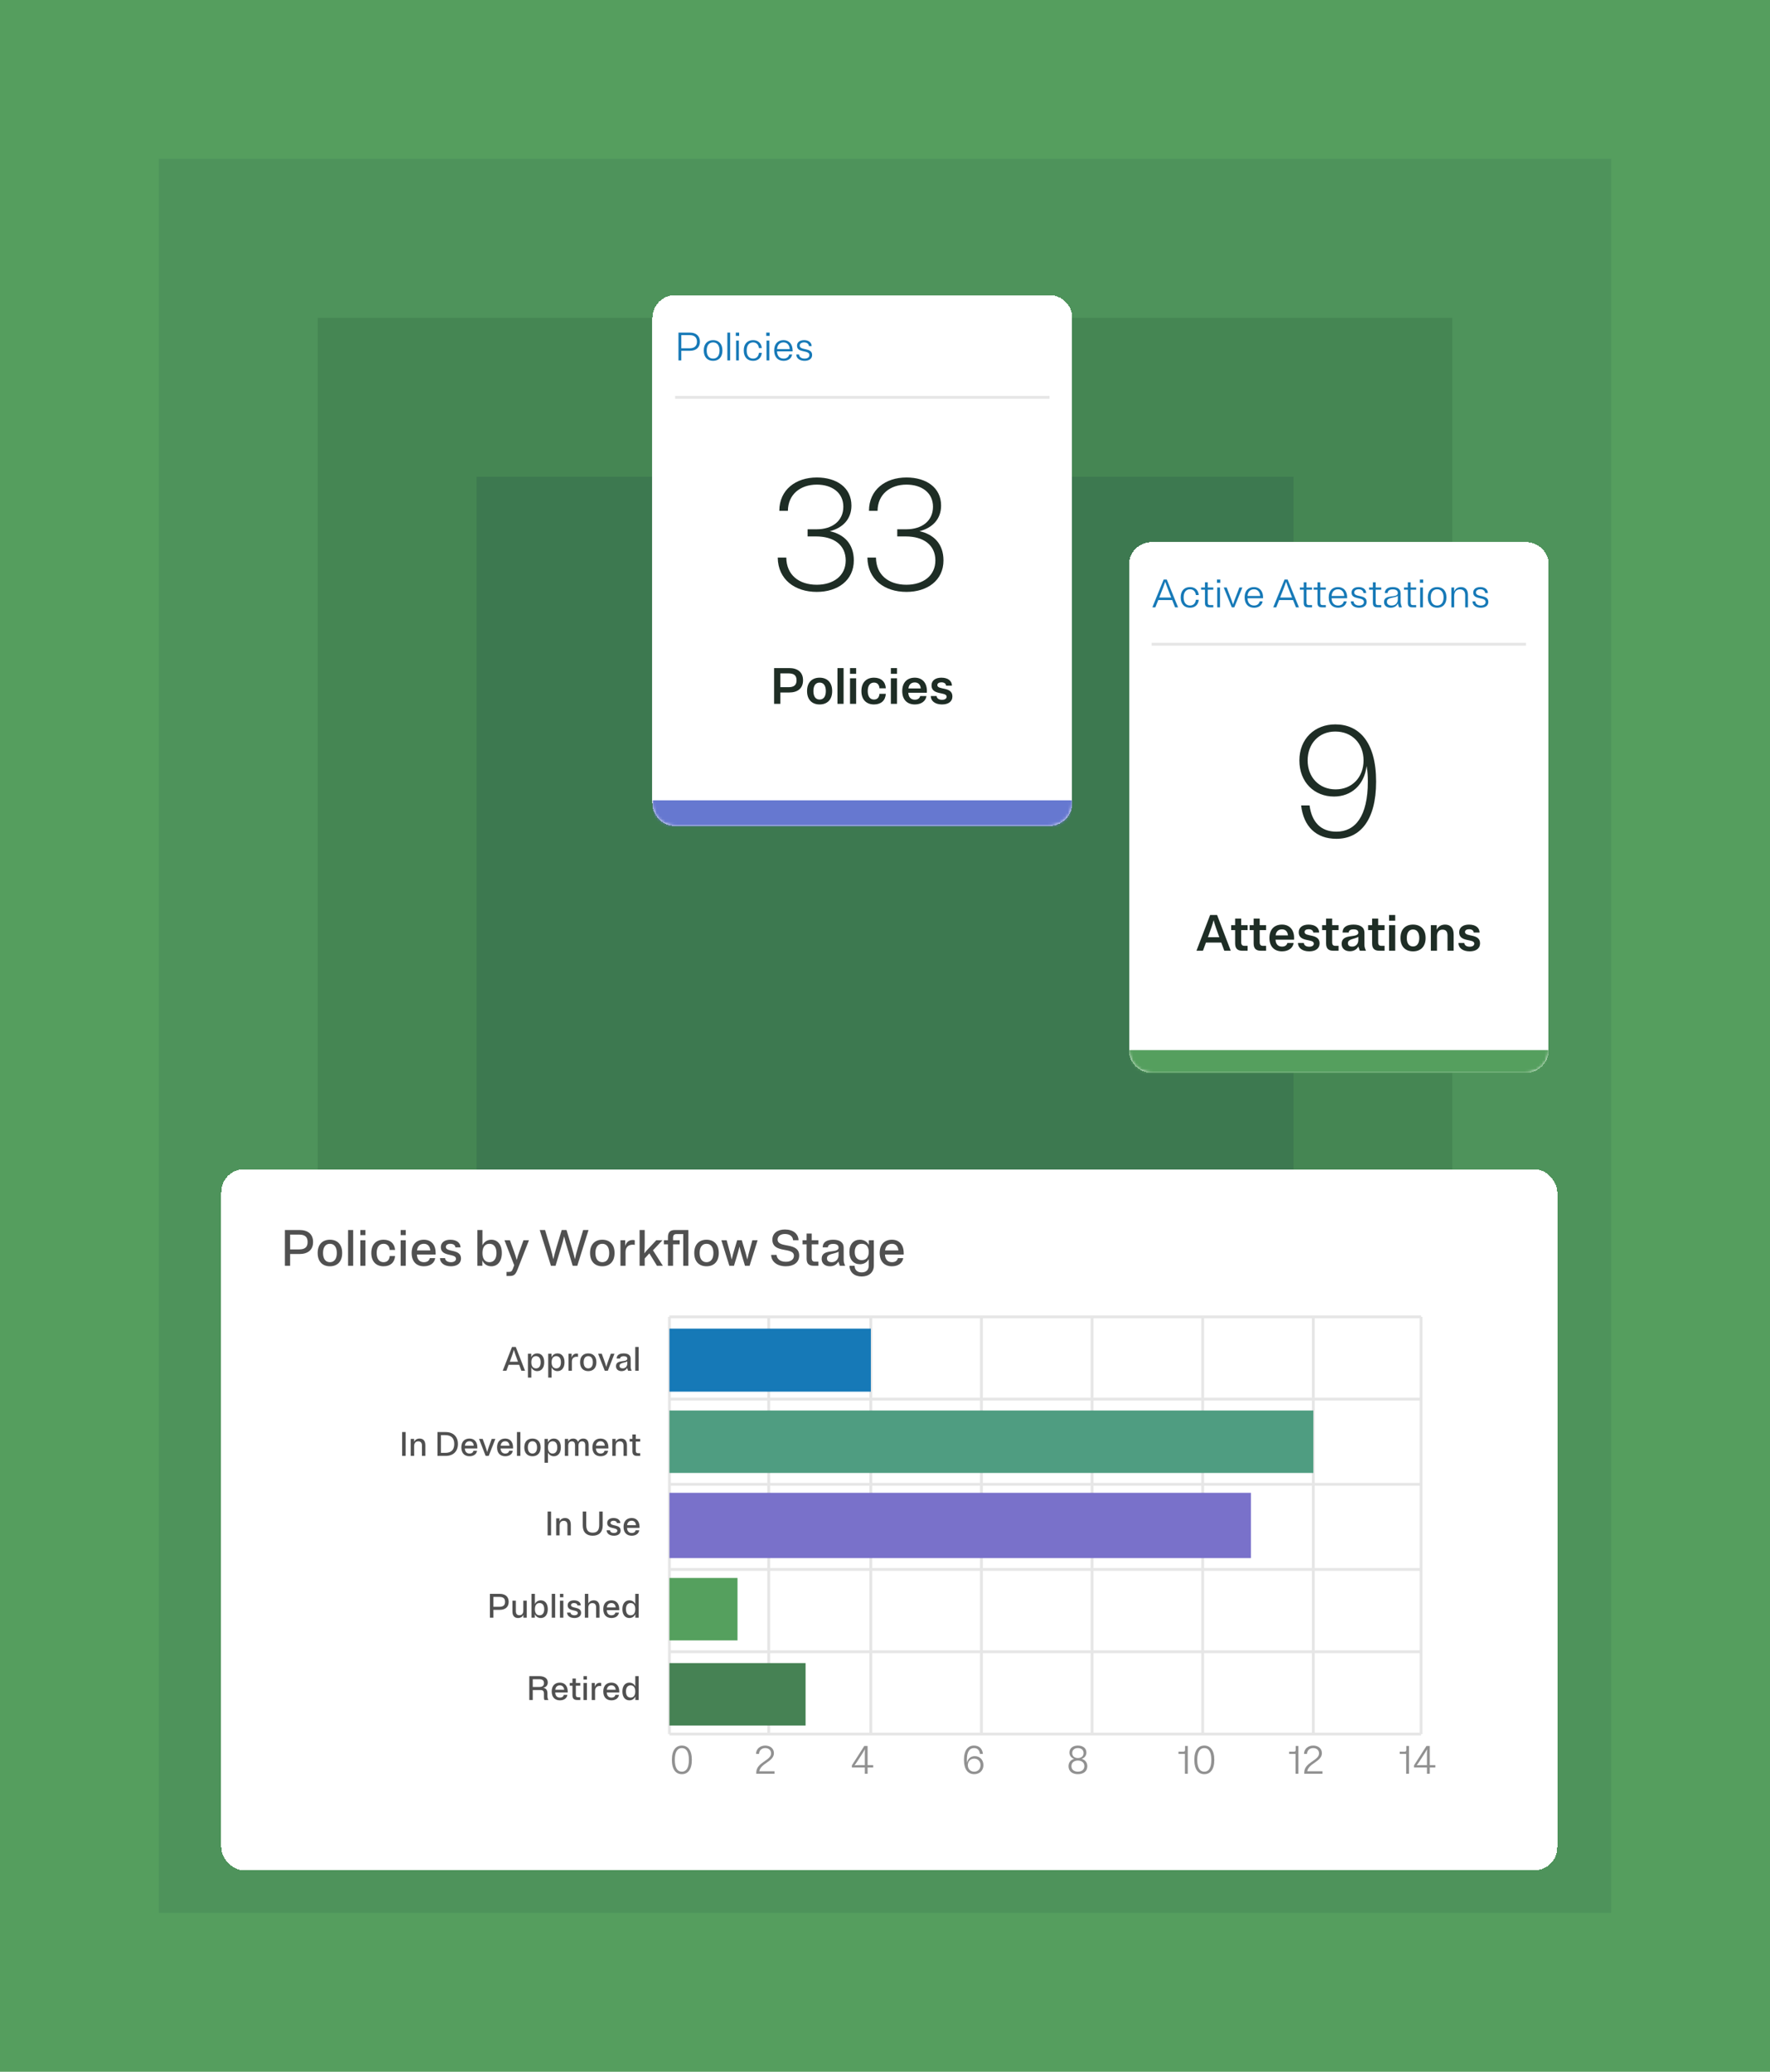
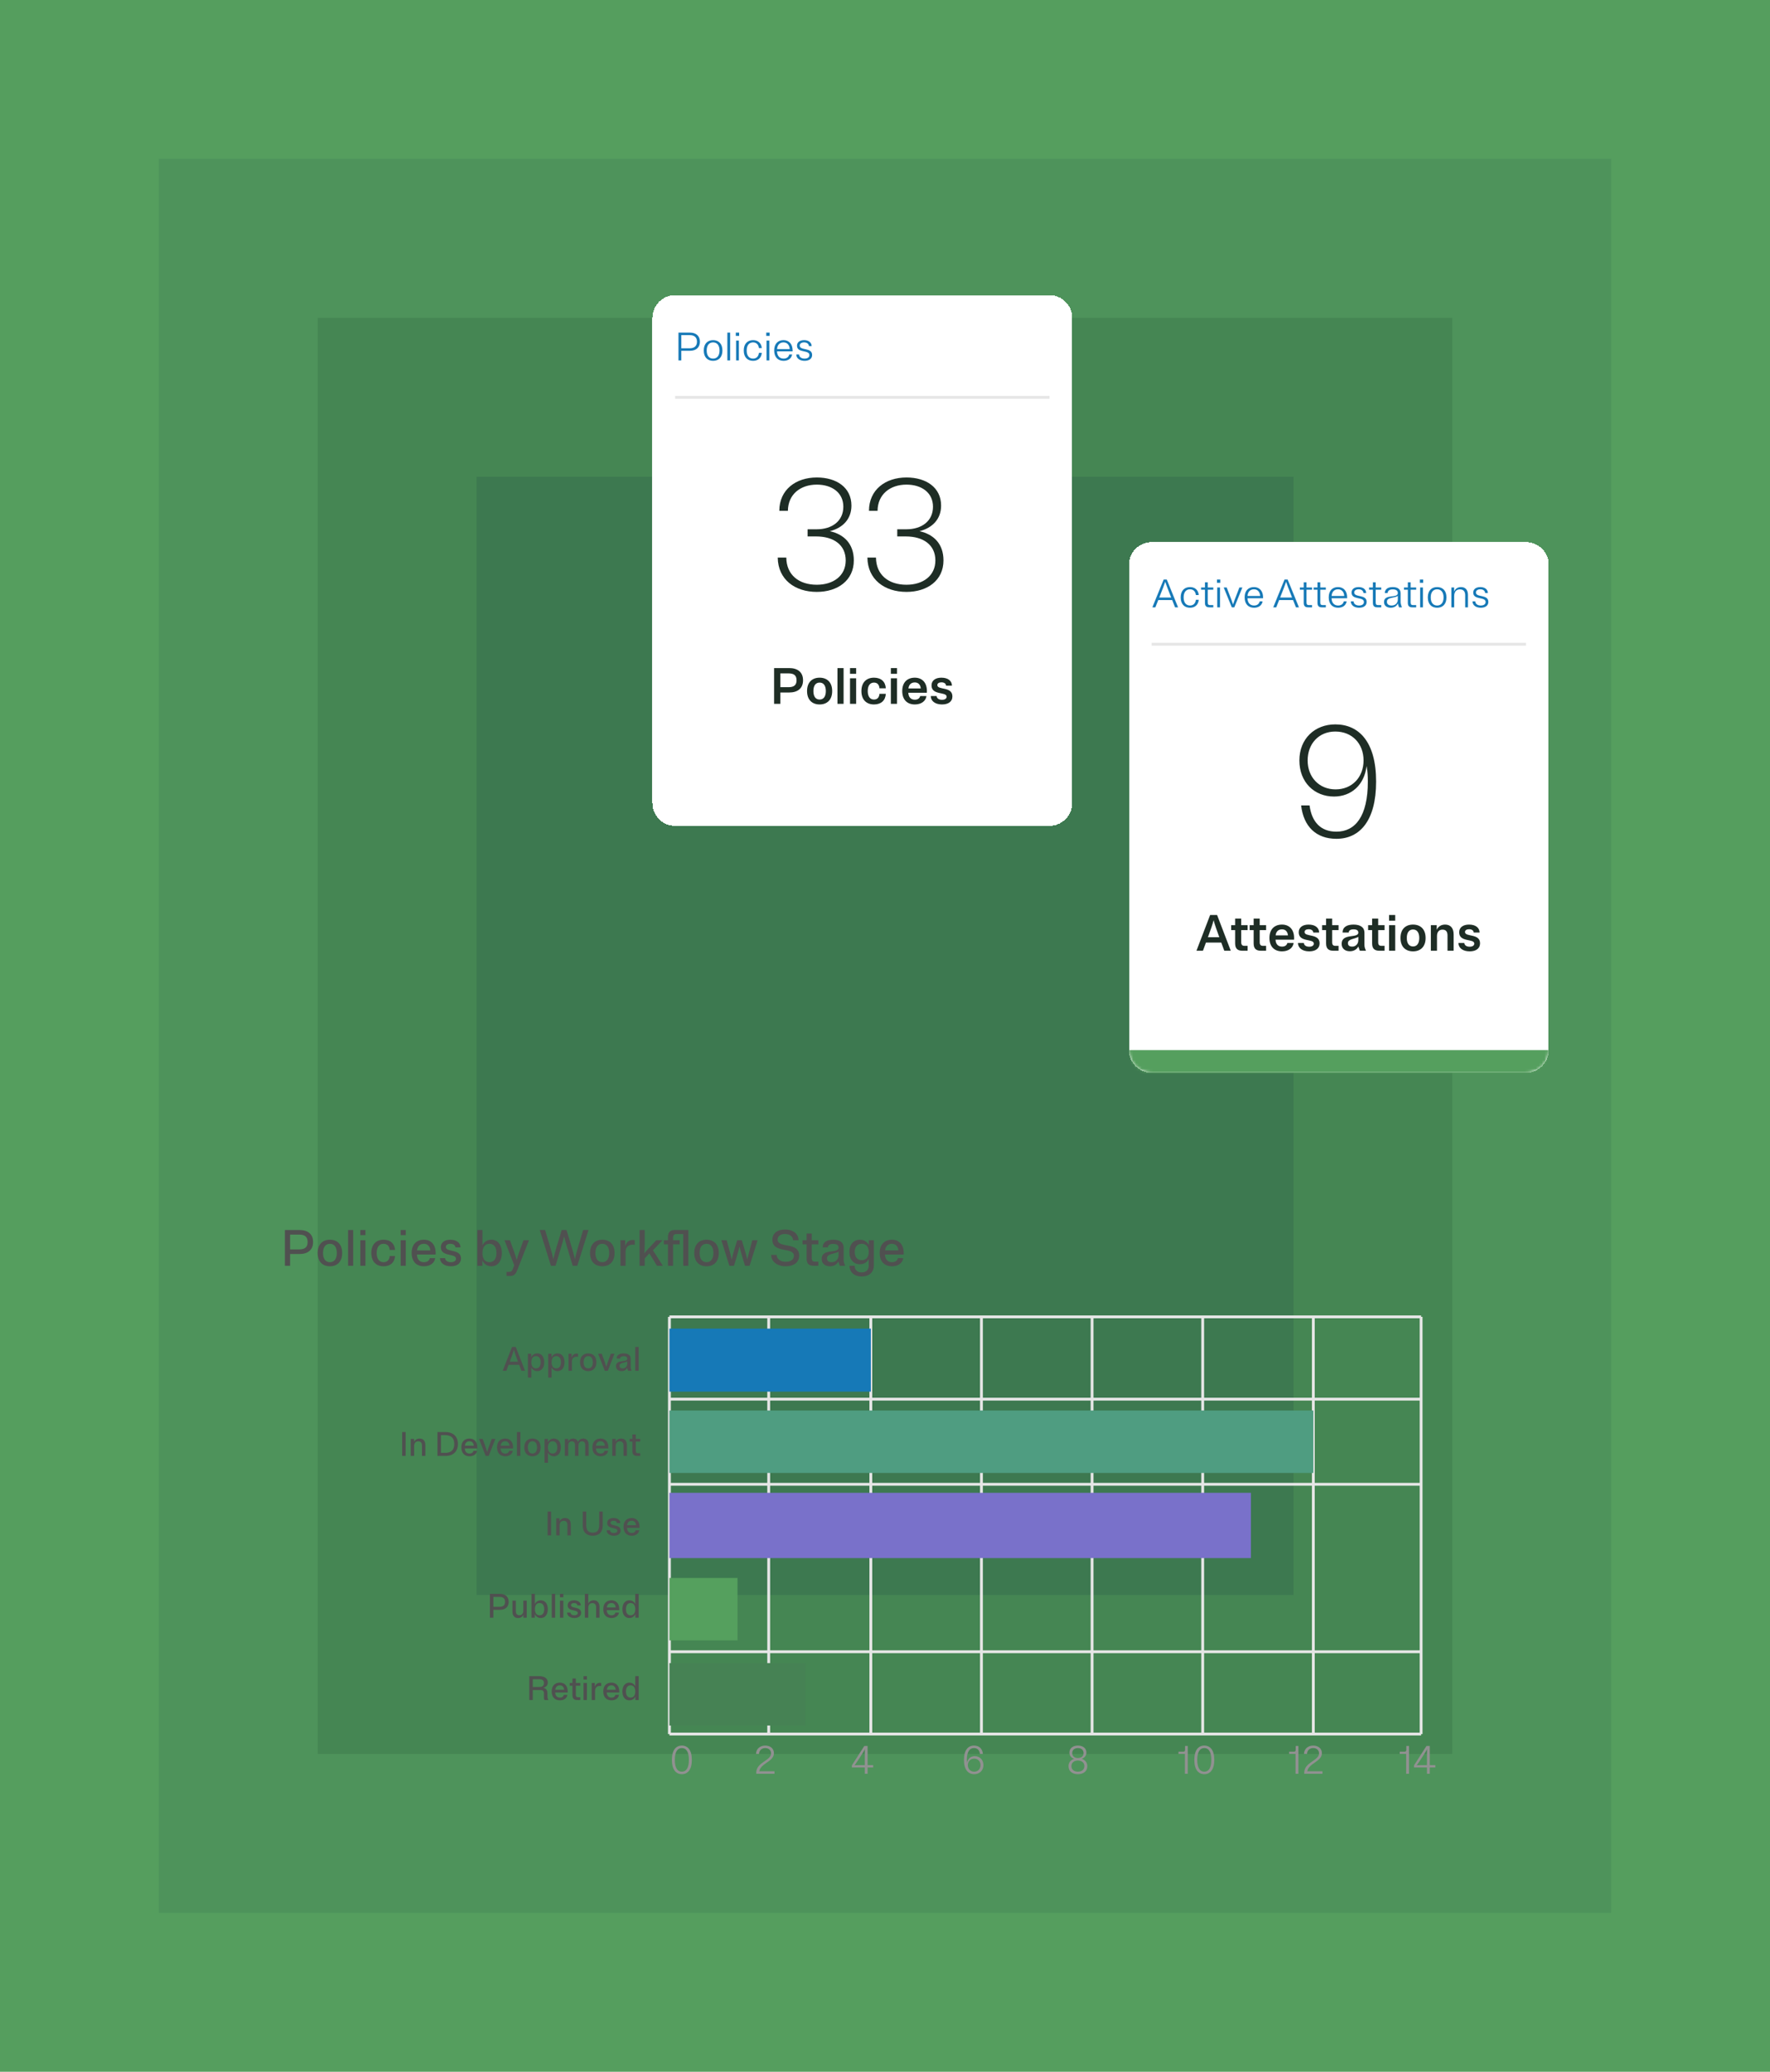
<svg xmlns="http://www.w3.org/2000/svg" width="624" height="730" viewBox="0 0 624 730" fill="none">
  <g clip-path="url(#clip0_900_123710)">
    <rect width="624" height="730" fill="#559E5E" />
    <rect width="512" height="618" transform="translate(56 56)" fill="#4E935B" />
    <rect width="400" height="506" transform="translate(112 112)" fill="#458653" />
    <rect width="288" height="394" transform="translate(168 168)" fill="#3D7950" />
    <g filter="url(#filter0_d_900_123710)">
      <mask id="path-1-inside-1_900_123710" fill="white">
        <path d="M230 96C230 91.582 233.582 88 238 88H370C374.418 88 378 91.582 378 96V267C378 271.418 374.418 275 370 275H238C233.582 275 230 271.418 230 267V96Z" />
      </mask>
      <path d="M230 96C230 91.582 233.582 88 238 88H370C374.418 88 378 91.582 378 96V267C378 271.418 374.418 275 370 275H238C233.582 275 230 271.418 230 267V96Z" fill="white" shape-rendering="crispEdges" />
      <path d="M239.19 111H240.184V107.598H243.264C245.308 107.598 246.75 106.492 246.75 104.392C246.75 102.306 245.308 101.2 243.264 101.2H239.19V111ZM243.166 102.082C244.706 102.082 245.714 102.81 245.714 104.392C245.714 105.988 244.706 106.716 243.166 106.716H240.184V102.082H243.166ZM251.396 111.14C253.314 111.14 254.686 109.922 254.686 107.5C254.686 105.078 253.314 103.86 251.396 103.86C249.478 103.86 248.106 105.078 248.106 107.5C248.106 109.922 249.478 111.14 251.396 111.14ZM251.396 110.356C250.066 110.356 249.142 109.404 249.142 107.5C249.142 105.596 250.066 104.644 251.396 104.644C252.74 104.644 253.664 105.596 253.664 107.5C253.664 109.404 252.74 110.356 251.396 110.356ZM257.407 101.2H256.427V111H257.407V101.2ZM260.581 101.2H259.405V102.362H260.581V101.2ZM260.483 104H259.503V111H260.483V104ZM263.237 107.5C263.237 105.596 264.161 104.644 265.491 104.644C266.639 104.644 267.423 105.386 267.549 106.66H268.571C268.403 104.896 267.241 103.86 265.491 103.86C263.573 103.86 262.201 105.078 262.201 107.5C262.201 109.922 263.573 111.14 265.491 111.14C267.241 111.14 268.403 110.104 268.571 108.34H267.549C267.423 109.614 266.639 110.356 265.491 110.356C264.161 110.356 263.237 109.404 263.237 107.5ZM271.314 101.2H270.138V102.362H271.314V101.2ZM271.216 104H270.236V111H271.216V104ZM279.262 108.9H278.24C278.044 109.782 277.372 110.356 276.252 110.356C274.936 110.356 273.984 109.502 273.942 107.794H279.43V107.5C279.43 105.12 278.058 103.86 276.224 103.86C274.306 103.86 272.934 105.064 272.934 107.486C272.934 109.922 274.334 111.14 276.252 111.14C277.862 111.14 279.024 110.314 279.262 108.9ZM276.224 104.644C277.442 104.644 278.31 105.47 278.408 106.996H273.956C274.068 105.428 274.964 104.644 276.224 104.644ZM280.978 105.806C280.978 108.522 285.346 107.164 285.346 109.124C285.346 109.88 284.702 110.356 283.638 110.356C282.49 110.356 281.748 109.768 281.706 108.9H280.726C280.74 110.244 281.916 111.14 283.638 111.14C285.234 111.14 286.312 110.412 286.312 109.082C286.312 106.296 281.93 107.64 281.93 105.764C281.93 105.078 282.56 104.644 283.484 104.644C284.492 104.644 285.136 105.176 285.178 105.96H286.144C286.13 104.7 285.08 103.86 283.484 103.86C282 103.86 280.978 104.574 280.978 105.806Z" fill="#1679B7" />
      <path d="M238 124H370" stroke="#E6E6E6" />
      <path d="M301.007 181.472C301.007 175.704 297.647 172.288 292.551 171.168C297.031 170.048 300.167 166.968 300.167 162.152C300.167 155.768 294.903 152.24 287.959 152.24C280.567 152.24 274.743 156.552 274.743 164H277.767C277.823 158.12 282.247 154.76 287.959 154.76C293.335 154.76 297.311 157.616 297.311 162.544C297.311 167.64 293.279 170.496 287.959 170.496H284.711V173.016H287.735C293.895 173.016 298.151 175.984 298.151 181.472C298.151 186.904 293.783 190.04 287.959 190.04C281.631 190.04 277.263 186.568 277.207 180.464H274.183C274.295 188.248 280.287 192.56 287.959 192.56C295.295 192.56 301.007 188.528 301.007 181.472ZM332.616 181.472C332.616 175.704 329.256 172.288 324.16 171.168C328.64 170.048 331.776 166.968 331.776 162.152C331.776 155.768 326.512 152.24 319.568 152.24C312.176 152.24 306.352 156.552 306.352 164H309.376C309.432 158.12 313.856 154.76 319.568 154.76C324.944 154.76 328.92 157.616 328.92 162.544C328.92 167.64 324.888 170.496 319.568 170.496H316.32V173.016H319.344C325.504 173.016 329.76 175.984 329.76 181.472C329.76 186.904 325.392 190.04 319.568 190.04C313.24 190.04 308.872 186.568 308.816 180.464H305.792C305.904 188.248 311.896 192.56 319.568 192.56C326.904 192.56 332.616 188.528 332.616 181.472Z" fill="#1E2D25" />
      <path d="M272.9 232H275.114V228.004H278.246C281.126 228.004 283.106 226.618 283.106 223.702C283.106 220.786 281.126 219.4 278.246 219.4H272.9V232ZM277.994 221.272C279.776 221.272 280.82 221.884 280.82 223.702C280.82 225.502 279.776 226.132 277.994 226.132H275.114V221.272H277.994ZM288.951 232.216C291.543 232.216 293.379 230.632 293.379 227.5C293.379 224.368 291.543 222.784 288.951 222.784C286.359 222.784 284.523 224.368 284.523 227.5C284.523 230.632 286.359 232.216 288.951 232.216ZM288.951 230.488C287.619 230.488 286.755 229.498 286.755 227.5C286.755 225.502 287.619 224.512 288.951 224.512C290.283 224.512 291.147 225.502 291.147 227.5C291.147 229.498 290.283 230.488 288.951 230.488ZM297.398 219.4H295.238V232H297.398V219.4ZM301.827 219.4H299.667V221.416H301.827V219.4ZM301.827 223H299.667V232H301.827V223ZM305.915 227.5C305.915 225.502 306.797 224.512 308.111 224.512C309.281 224.512 309.965 225.268 310.055 226.528H312.287C312.143 224.17 310.613 222.784 308.111 222.784C305.537 222.784 303.683 224.368 303.683 227.5C303.683 230.632 305.537 232.216 308.111 232.216C310.613 232.216 312.143 230.83 312.287 228.472H310.055C309.965 229.732 309.281 230.488 308.111 230.488C306.797 230.488 305.915 229.498 305.915 227.5ZM316.224 219.4H314.064V221.416H316.224V219.4ZM316.224 223H314.064V232H316.224V223ZM326.611 229.264H324.397C324.217 230.002 323.641 230.542 322.507 230.542C321.193 230.542 320.293 229.732 320.221 228.094H326.755C326.773 227.896 326.773 227.716 326.773 227.5C326.773 224.368 324.955 222.784 322.507 222.784C319.933 222.784 318.079 224.35 318.079 227.5C318.079 230.65 319.933 232.216 322.507 232.216C324.739 232.216 326.359 231.082 326.611 229.264ZM322.507 224.458C323.659 224.458 324.469 225.16 324.613 226.582H320.257C320.419 225.16 321.283 224.458 322.507 224.458ZM328.402 225.502C328.402 229.138 333.73 227.608 333.73 229.498C333.73 230.164 333.082 230.578 332.11 230.578C330.958 230.578 330.274 230.056 330.202 229.264H328.132C328.168 231.046 329.698 232.216 332.11 232.216C334.27 232.216 335.764 231.244 335.764 229.39C335.764 225.772 330.454 227.266 330.454 225.394C330.454 224.8 331.03 224.422 331.876 224.422C332.884 224.422 333.478 224.872 333.532 225.592H335.602C335.584 223.936 334.252 222.784 331.876 222.784C329.788 222.784 328.402 223.774 328.402 225.502Z" fill="#1E2D25" />
-       <path d="M230 88H378H230ZM378 267C378 276.389 370.389 284 361 284H247C237.611 284 230 276.389 230 267V266C230 266 233.582 266 238 266H370C374.418 266 378 266 378 266V267ZM230 275V88V275ZM378 88V275V88Z" fill="#6678D0" mask="url(#path-1-inside-1_900_123710)" />
    </g>
    <g filter="url(#filter1_d_900_123710)">
      <mask id="path-7-inside-2_900_123710" fill="white">
        <path d="M398 183C398 178.582 401.582 175 406 175H538C542.418 175 546 178.582 546 183V354C546 358.418 542.418 362 538 362H406C401.582 362 398 358.418 398 354V183Z" />
      </mask>
      <path d="M398 183C398 178.582 401.582 175 406 175H538C542.418 175 546 178.582 546 183V354C546 358.418 542.418 362 538 362H406C401.582 362 398 358.418 398 354V183Z" fill="white" shape-rendering="crispEdges" />
      <path d="M414.26 198H415.324L411.334 188.2H410.242L406.252 198H407.316L408.338 195.424H413.238L414.26 198ZM409.108 193.464C409.808 191.728 410.34 190.342 410.788 188.998C411.25 190.342 411.782 191.728 412.468 193.464L412.888 194.542H408.688L409.108 193.464ZM417.278 194.5C417.278 192.596 418.202 191.644 419.532 191.644C420.68 191.644 421.464 192.386 421.59 193.66H422.612C422.444 191.896 421.282 190.86 419.532 190.86C417.614 190.86 416.242 192.078 416.242 194.5C416.242 196.922 417.614 198.14 419.532 198.14C421.282 198.14 422.444 197.104 422.612 195.34H421.59C421.464 196.614 420.68 197.356 419.532 197.356C418.202 197.356 417.278 196.404 417.278 194.5ZM425.775 196.264V191.784H427.735V191H425.775V189.18H424.795V191H423.437V191.784H424.795V196.418C424.795 197.594 425.341 198 426.363 198H427.735V197.216H426.629C426.055 197.216 425.775 196.992 425.775 196.264ZM430.208 188.2H429.032V189.362H430.208V188.2ZM430.11 191H429.13V198H430.11V191ZM434.264 198H435.146L437.988 191H436.938L436 193.45C435.482 194.766 435.076 195.816 434.698 196.978C434.32 195.816 433.914 194.766 433.396 193.45L432.458 191H431.408L434.264 198ZM445.115 195.9H444.093C443.897 196.782 443.225 197.356 442.105 197.356C440.789 197.356 439.837 196.502 439.795 194.794H445.283V194.5C445.283 192.12 443.911 190.86 442.077 190.86C440.159 190.86 438.787 192.064 438.787 194.486C438.787 196.922 440.187 198.14 442.105 198.14C443.715 198.14 444.877 197.314 445.115 195.9ZM442.077 191.644C443.295 191.644 444.163 192.47 444.261 193.996H439.809C439.921 192.428 440.817 191.644 442.077 191.644ZM456.875 198H457.939L453.949 188.2H452.857L448.867 198H449.931L450.953 195.424H455.853L456.875 198ZM451.723 193.464C452.423 191.728 452.955 190.342 453.403 188.998C453.865 190.342 454.397 191.728 455.083 193.464L455.503 194.542H451.303L451.723 193.464ZM460.597 196.264V191.784H462.557V191H460.597V189.18H459.617V191H458.259V191.784H459.617V196.418C459.617 197.594 460.163 198 461.185 198H462.557V197.216H461.451C460.877 197.216 460.597 196.992 460.597 196.264ZM465.45 196.264V191.784H467.41V191H465.45V189.18H464.47V191H463.112V191.784H464.47V196.418C464.47 197.594 465.016 198 466.038 198H467.41V197.216H466.304C465.73 197.216 465.45 196.992 465.45 196.264ZM474.756 195.9H473.734C473.538 196.782 472.866 197.356 471.746 197.356C470.43 197.356 469.478 196.502 469.436 194.794H474.924V194.5C474.924 192.12 473.552 190.86 471.718 190.86C469.8 190.86 468.428 192.064 468.428 194.486C468.428 196.922 469.828 198.14 471.746 198.14C473.356 198.14 474.518 197.314 474.756 195.9ZM471.718 191.644C472.936 191.644 473.804 192.47 473.902 193.996H469.45C469.562 192.428 470.458 191.644 471.718 191.644ZM476.472 192.806C476.472 195.522 480.84 194.164 480.84 196.124C480.84 196.88 480.196 197.356 479.132 197.356C477.984 197.356 477.242 196.768 477.2 195.9H476.22C476.234 197.244 477.41 198.14 479.132 198.14C480.728 198.14 481.806 197.412 481.806 196.082C481.806 193.296 477.424 194.64 477.424 192.764C477.424 192.078 478.054 191.644 478.978 191.644C479.986 191.644 480.63 192.176 480.672 192.96H481.638C481.624 191.7 480.574 190.86 478.978 190.86C477.494 190.86 476.472 191.574 476.472 192.806ZM484.987 196.264V191.784H486.947V191H484.987V189.18H484.007V191H482.649V191.784H484.007V196.418C484.007 197.594 484.553 198 485.575 198H486.947V197.216H485.841C485.267 197.216 484.987 196.992 484.987 196.264ZM494.237 198C493.789 196.74 493.775 196.656 493.775 195.802V193.002C493.775 191.588 492.711 190.86 491.003 190.86C489.295 190.86 488.245 191.56 488.203 192.96H489.197C489.253 192.092 489.925 191.672 491.003 191.672C492.109 191.672 492.795 192.092 492.795 192.974C492.795 194.976 487.923 193.128 487.923 196.138C487.923 197.468 488.987 198.14 490.275 198.14C491.465 198.14 492.375 197.594 492.781 196.642L493.215 198H494.237ZM488.945 196.04C488.945 194.318 491.717 194.836 492.795 193.94V195.2C492.795 196.586 491.801 197.356 490.639 197.356C489.645 197.356 488.945 196.95 488.945 196.04ZM497.306 196.264V191.784H499.266V191H497.306V189.18H496.326V191H494.968V191.784H496.326V196.418C496.326 197.594 496.872 198 497.894 198H499.266V197.216H498.16C497.586 197.216 497.306 196.992 497.306 196.264ZM501.739 188.2H500.563V189.362H501.739V188.2ZM501.641 191H500.661V198H501.641V191ZM506.65 198.14C508.568 198.14 509.94 196.922 509.94 194.5C509.94 192.078 508.568 190.86 506.65 190.86C504.732 190.86 503.36 192.078 503.36 194.5C503.36 196.922 504.732 198.14 506.65 198.14ZM506.65 197.356C505.32 197.356 504.396 196.404 504.396 194.5C504.396 192.596 505.32 191.644 506.65 191.644C507.994 191.644 508.918 192.596 508.918 194.5C508.918 196.404 507.994 197.356 506.65 197.356ZM512.647 191H511.681V198H512.661V194.052C512.661 192.484 513.445 191.672 514.691 191.672C515.853 191.672 516.539 192.344 516.539 193.744V198H517.519V193.632C517.519 191.756 516.525 190.86 515.083 190.86C513.935 190.86 513.067 191.406 512.647 192.442V191ZM519.374 192.806C519.374 195.522 523.742 194.164 523.742 196.124C523.742 196.88 523.098 197.356 522.034 197.356C520.886 197.356 520.144 196.768 520.102 195.9H519.122C519.136 197.244 520.312 198.14 522.034 198.14C523.63 198.14 524.708 197.412 524.708 196.082C524.708 193.296 520.326 194.64 520.326 192.764C520.326 192.078 520.956 191.644 521.88 191.644C522.888 191.644 523.532 192.176 523.574 192.96H524.54C524.526 191.7 523.476 190.86 521.88 190.86C520.396 190.86 519.374 191.574 519.374 192.806Z" fill="#1679B7" />
      <path d="M406 211H538" stroke="#E6E6E6" />
      <path d="M458.088 251.952C458.088 259.624 463.352 264.664 470.296 264.664C476.4 264.664 480.992 260.576 481.776 253.912C482.112 255.704 482.224 257.44 482.224 259.344C482.224 271.72 477.744 277.04 471.136 277.04C465.648 277.04 462.456 273.68 461.672 267.8H458.704C459.544 275.192 463.968 279.56 471.136 279.56C479.424 279.56 485.136 273.12 485.136 259.4C485.136 245.4 479.088 239.24 470.744 239.24C463.52 239.24 458.088 244.28 458.088 251.952ZM461 251.952C461 246.016 464.976 241.76 470.744 241.76C476.736 241.76 480.712 246.072 480.712 251.952C480.712 257.832 476.68 262.144 470.856 262.144C465.032 262.144 461 257.832 461 251.952Z" fill="#1E2D25" />
      <path d="M431.612 319H433.898L429.074 306.4H426.626L421.802 319H424.088L425.15 316.12H430.55L431.612 319ZM426.014 313.762C426.824 311.584 427.418 309.874 427.85 308.236C428.282 309.874 428.894 311.584 429.686 313.762L429.866 314.23H425.834L426.014 313.762ZM437.584 315.994V311.728H439.834V310H437.584V307.66H435.442V310H434.038V311.728H435.442V316.39C435.442 318.334 436.36 319 438.052 319H439.834V317.272H438.754C437.962 317.272 437.584 316.966 437.584 315.994ZM444.105 315.994V311.728H446.355V310H444.105V307.66H441.963V310H440.559V311.728H441.963V316.39C441.963 318.334 442.881 319 444.573 319H446.355V317.272H445.275C444.483 317.272 444.105 316.966 444.105 315.994ZM456.063 316.264H453.849C453.669 317.002 453.093 317.542 451.959 317.542C450.645 317.542 449.745 316.732 449.673 315.094H456.207C456.225 314.896 456.225 314.716 456.225 314.5C456.225 311.368 454.407 309.784 451.959 309.784C449.385 309.784 447.531 311.35 447.531 314.5C447.531 317.65 449.385 319.216 451.959 319.216C454.191 319.216 455.811 318.082 456.063 316.264ZM451.959 311.458C453.111 311.458 453.921 312.16 454.065 313.582H449.709C449.871 312.16 450.735 311.458 451.959 311.458ZM457.853 312.502C457.853 316.138 463.181 314.608 463.181 316.498C463.181 317.164 462.533 317.578 461.561 317.578C460.409 317.578 459.725 317.056 459.653 316.264H457.583C457.619 318.046 459.149 319.216 461.561 319.216C463.721 319.216 465.215 318.244 465.215 316.39C465.215 312.772 459.905 314.266 459.905 312.394C459.905 311.8 460.481 311.422 461.327 311.422C462.335 311.422 462.929 311.872 462.983 312.592H465.053C465.035 310.936 463.703 309.784 461.327 309.784C459.239 309.784 457.853 310.774 457.853 312.502ZM469.646 315.994V311.728H471.896V310H469.646V307.66H467.504V310H466.1V311.728H467.504V316.39C467.504 318.334 468.422 319 470.114 319H471.896V317.272H470.816C470.024 317.272 469.646 316.966 469.646 315.994ZM481.568 319C481.046 317.794 481.028 317.632 481.028 316.48V312.646C481.028 310.756 479.57 309.784 477.176 309.784C474.764 309.784 473.306 310.72 473.306 312.592H475.484C475.502 311.836 476.15 311.458 477.176 311.458C478.256 311.458 478.868 311.818 478.868 312.61C478.868 314.734 472.982 312.7 472.982 316.552C472.982 318.28 474.242 319.18 475.88 319.18C477.23 319.18 478.31 318.568 478.868 317.506L479.39 319H481.568ZM475.196 316.3C475.196 314.806 477.572 314.914 478.868 314.104V315.238C478.868 316.732 477.824 317.542 476.726 317.542C475.754 317.542 475.196 317.164 475.196 316.3ZM485.871 315.994V311.728H488.121V310H485.871V307.66H483.729V310H482.325V311.728H483.729V316.39C483.729 318.334 484.647 319 486.339 319H488.121V317.272H487.041C486.249 317.272 485.871 316.966 485.871 315.994ZM491.87 306.4H489.71V308.416H491.87V306.4ZM491.87 310H489.71V319H491.87V310ZM498.154 319.216C500.746 319.216 502.582 317.632 502.582 314.5C502.582 311.368 500.746 309.784 498.154 309.784C495.562 309.784 493.726 311.368 493.726 314.5C493.726 317.632 495.562 319.216 498.154 319.216ZM498.154 317.488C496.822 317.488 495.958 316.498 495.958 314.5C495.958 312.502 496.822 311.512 498.154 311.512C499.486 311.512 500.35 312.502 500.35 314.5C500.35 316.498 499.486 317.488 498.154 317.488ZM506.511 310H504.441V319H506.601V313.834C506.601 312.322 507.357 311.566 508.545 311.566C509.661 311.566 510.309 312.178 510.309 313.564V319H512.469V313.258C512.469 310.882 511.245 309.784 509.463 309.784C508.113 309.784 507.051 310.414 506.511 311.62V310ZM514.42 312.502C514.42 316.138 519.748 314.608 519.748 316.498C519.748 317.164 519.1 317.578 518.128 317.578C516.976 317.578 516.292 317.056 516.22 316.264H514.15C514.186 318.046 515.716 319.216 518.128 319.216C520.288 319.216 521.782 318.244 521.782 316.39C521.782 312.772 516.472 314.266 516.472 312.394C516.472 311.8 517.048 311.422 517.894 311.422C518.902 311.422 519.496 311.872 519.55 312.592H521.62C521.602 310.936 520.27 309.784 517.894 309.784C515.806 309.784 514.42 310.774 514.42 312.502Z" fill="#1E2D25" />
      <path d="M398 175H546H398ZM546 354C546 362.837 538.837 370 530 370H414C405.163 370 398 362.837 398 354C398 354 401.582 354 406 354H538C542.418 354 546 354 546 354ZM398 362V175V362ZM546 175V362V175Z" fill="#559F5E" mask="url(#path-7-inside-2_900_123710)" />
    </g>
    <g filter="url(#filter2_d_900_123710)">
-       <rect x="78" y="396" width="471" height="247" rx="8" fill="white" shape-rendering="crispEdges" />
      <path d="M236 448H501" stroke="#E6E6E6" />
      <path d="M271 595L271 448" stroke="#E6E6E6" />
      <path d="M307 595L307 448" stroke="#E6E6E6" />
      <path d="M346 595L346 448" stroke="#E6E6E6" />
      <path d="M385 595L385 448" stroke="#E6E6E6" />
      <path d="M424 595L424 448" stroke="#E6E6E6" />
      <path d="M463 595L463 448" stroke="#E6E6E6" />
      <path d="M501 595L501 448" stroke="#E6E6E6" />
      <path d="M236 595L236 448" stroke="#E6E6E6" />
      <path d="M236 477H501" stroke="#E6E6E6" />
      <path d="M236 566H501" stroke="#E6E6E6" />
      <path d="M236 595H501" stroke="#E6E6E6" />
      <path d="M236 507H501" stroke="#E6E6E6" />
-       <path d="M236 537H501" stroke="#E6E6E6" />
      <path d="M305.866 599.2H304.704L300.322 606.032V606.788H304.886V609H305.866V606.788H307.84V605.948H305.866V599.2ZM304.886 605.948H303.794C302.94 605.948 302.1 605.962 301.274 606.018C301.778 605.332 302.268 604.59 302.772 603.82L303.682 602.406C304.186 601.608 304.606 600.95 304.928 600.362C304.886 601.132 304.886 601.916 304.886 602.714V605.948Z" fill="#919191" />
      <path d="M346.7 605.962C346.7 604.044 345.384 602.784 343.648 602.784C342.276 602.784 341.226 603.638 340.918 605.08C340.876 604.772 340.862 604.436 340.862 604.1C340.862 601.146 341.87 599.942 343.368 599.942C344.586 599.942 345.328 600.684 345.468 602H346.518C346.336 600.152 345.202 599.06 343.368 599.06C341.296 599.06 339.84 600.656 339.84 604.1C339.84 607.586 341.338 609.14 343.452 609.14C345.286 609.14 346.7 607.88 346.7 605.962ZM345.678 605.962C345.678 607.292 344.768 608.258 343.452 608.258C342.108 608.258 341.198 607.278 341.198 605.962C341.198 604.646 342.108 603.666 343.438 603.666C344.768 603.666 345.678 604.646 345.678 605.962Z" fill="#919191" />
      <path d="M380.004 609.14C381.922 609.14 383.322 608.146 383.322 606.34C383.322 604.996 382.538 604.1 381.348 603.736C382.356 603.386 383 602.602 383 601.51C383 599.97 381.726 599.06 380.004 599.06C378.282 599.06 377.022 599.97 377.022 601.51C377.022 602.616 377.666 603.386 378.66 603.75C377.47 604.114 376.7 604.996 376.7 606.34C376.7 608.146 378.1 609.14 380.004 609.14ZM380.004 603.456C378.884 603.456 378.002 602.854 378.002 601.706C378.002 600.544 378.884 599.942 380.004 599.942C381.138 599.942 382.006 600.544 382.006 601.706C382.006 602.854 381.138 603.456 380.004 603.456ZM380.004 608.258C378.73 608.258 377.722 607.586 377.722 606.298C377.722 605.01 378.73 604.338 380.004 604.338C381.278 604.338 382.286 605.01 382.286 606.298C382.286 607.586 381.278 608.258 380.004 608.258Z" fill="#919191" />
      <path d="M417.786 600.516C417.786 601.076 417.562 601.216 417.17 601.216H415.462V602H417.73V609H418.738V599.2H417.786V600.516ZM424.564 599.06C422.478 599.06 421.05 600.67 421.05 604.1C421.05 607.53 422.478 609.14 424.564 609.14C426.65 609.14 428.092 607.53 428.092 604.1C428.092 600.67 426.65 599.06 424.564 599.06ZM424.564 608.258C423.08 608.258 422.086 607.04 422.086 604.1C422.086 601.16 423.08 599.942 424.564 599.942C426.062 599.942 427.042 601.16 427.042 604.1C427.042 607.04 426.062 608.258 424.564 608.258Z" fill="#919191" />
      <path d="M456.786 600.516C456.786 601.076 456.562 601.216 456.17 601.216H454.462V602H456.73V609H457.738V599.2H456.786V600.516ZM459.798 609H466.224V608.118H460.862C461.366 605.262 466.028 604.73 466.028 601.734C466.028 600.096 464.712 599.06 462.948 599.06C461.184 599.06 459.742 600.194 459.714 602H460.778C460.806 600.768 461.716 599.942 462.948 599.942C464.194 599.942 465.02 600.712 465.02 601.818C465.02 604.38 459.798 604.912 459.798 608.608V609Z" fill="#919191" />
      <path d="M495.786 600.516C495.786 601.076 495.562 601.216 495.17 601.216H493.462V602H495.73V609H496.738V599.2H495.786V600.516ZM504.048 599.2H502.886L498.504 606.032V606.788H503.068V609H504.048V606.788H506.022V605.948H504.048V599.2ZM503.068 605.948H501.976C501.122 605.948 500.282 605.962 499.456 606.018C499.96 605.332 500.45 604.59 500.954 603.82L501.864 602.406C502.368 601.608 502.788 600.95 503.11 600.362C503.068 601.132 503.068 601.916 503.068 602.714V605.948Z" fill="#919191" />
      <path d="M266.616 609H273.042V608.118H267.68C268.184 605.262 272.846 604.73 272.846 601.734C272.846 600.096 271.53 599.06 269.766 599.06C268.002 599.06 266.56 600.194 266.532 602H267.596C267.624 600.768 268.534 599.942 269.766 599.942C271.012 599.942 271.838 600.712 271.838 601.818C271.838 604.38 266.616 604.912 266.616 608.608V609Z" fill="#919191" />
      <path d="M240.382 599.06C238.296 599.06 236.868 600.67 236.868 604.1C236.868 607.53 238.296 609.14 240.382 609.14C242.468 609.14 243.91 607.53 243.91 604.1C243.91 600.67 242.468 599.06 240.382 599.06ZM240.382 608.258C238.898 608.258 237.904 607.04 237.904 604.1C237.904 601.16 238.898 599.942 240.382 599.942C241.88 599.942 242.86 601.16 242.86 604.1C242.86 607.04 241.88 608.258 240.382 608.258Z" fill="#919191" />
      <path d="M100.44 430H102.276V425.86H105.588C108.432 425.86 110.376 424.492 110.376 421.63C110.376 418.768 108.432 417.4 105.588 417.4H100.44V430ZM105.408 419.02C107.334 419.02 108.45 419.686 108.45 421.63C108.45 423.574 107.334 424.24 105.408 424.24H102.276V419.02H105.408ZM116.312 430.18C118.832 430.18 120.632 428.614 120.632 425.5C120.632 422.386 118.832 420.82 116.312 420.82C113.792 420.82 111.992 422.386 111.992 425.5C111.992 428.614 113.792 430.18 116.312 430.18ZM116.312 428.74C114.854 428.74 113.882 427.66 113.882 425.5C113.882 423.34 114.854 422.26 116.312 422.26C117.77 422.26 118.742 423.34 118.742 425.5C118.742 427.66 117.77 428.74 116.312 428.74ZM124.507 417.4H122.707V430H124.507V417.4ZM128.831 417.4H127.031V419.2H128.831V417.4ZM128.831 421H127.031V430H128.831V421ZM132.796 425.5C132.796 423.34 133.768 422.26 135.226 422.26C136.504 422.26 137.278 423.052 137.386 424.42H139.276C139.096 422.152 137.62 420.82 135.226 420.82C132.706 420.82 130.906 422.386 130.906 425.5C130.906 428.614 132.706 430.18 135.226 430.18C137.62 430.18 139.096 428.848 139.276 426.58H137.386C137.278 427.948 136.504 428.74 135.226 428.74C133.768 428.74 132.796 427.66 132.796 425.5ZM143.052 417.4H141.252V419.2H143.052V417.4ZM143.052 421H141.252V430H143.052V421ZM153.424 427.3H151.534C151.354 428.11 150.724 428.74 149.446 428.74C148.024 428.74 147.052 427.84 146.98 426.04H153.586V425.5C153.586 422.386 151.822 420.82 149.446 420.82C146.926 420.82 145.126 422.368 145.126 425.5C145.126 428.632 146.926 430.18 149.446 430.18C151.606 430.18 153.172 429.082 153.424 427.3ZM149.446 422.26C150.688 422.26 151.57 423.052 151.714 424.6H147.016C147.178 423.052 148.114 422.26 149.446 422.26ZM155.415 423.448C155.415 426.976 160.761 425.5 160.761 427.534C160.761 428.272 160.059 428.74 158.997 428.74C157.737 428.74 156.981 428.164 156.909 427.3H155.109C155.145 429.028 156.675 430.18 158.997 430.18C161.013 430.18 162.525 429.226 162.525 427.444C162.525 423.916 157.179 425.374 157.179 423.358C157.179 422.692 157.809 422.26 158.745 422.26C159.843 422.26 160.491 422.746 160.563 423.52H162.363C162.327 421.918 160.977 420.82 158.745 420.82C156.783 420.82 155.415 421.774 155.415 423.448ZM170.051 430V428.146C170.681 429.478 171.815 430.18 173.219 430.18C175.361 430.18 176.909 428.524 176.909 425.5C176.909 422.476 175.361 420.82 173.219 420.82C171.851 420.82 170.717 421.504 170.087 422.782V417.4H168.287V430H170.051ZM172.553 422.26C174.047 422.26 175.019 423.34 175.019 425.5C175.019 427.66 174.047 428.74 172.553 428.74C171.059 428.74 170.087 427.66 170.087 425.5C170.087 423.34 171.059 422.26 172.553 422.26ZM183.244 424.6C182.74 425.968 182.434 426.94 182.164 427.984C181.876 426.94 181.588 425.968 181.084 424.6L179.77 421H177.844L181.282 429.802L180.868 430.936C180.49 431.98 180.148 432.16 179.356 432.16H178.564V433.6H179.518C181.03 433.6 181.66 433.348 182.452 431.314L186.484 421H184.558L183.244 424.6ZM190.272 417.4L194.232 430H195.852L197.76 423.682C198.264 422.026 198.57 420.946 198.876 419.65C199.182 420.946 199.488 422.026 199.992 423.682L201.9 430H203.52L207.48 417.4H205.59L203.7 423.718C203.214 425.356 202.944 426.472 202.692 427.696C202.386 426.454 202.116 425.338 201.63 423.718L199.722 417.4H198.03L196.122 423.718C195.636 425.338 195.366 426.454 195.06 427.696C194.808 426.472 194.538 425.356 194.052 423.718L192.162 417.4H190.272ZM212.341 430.18C214.861 430.18 216.661 428.614 216.661 425.5C216.661 422.386 214.861 420.82 212.341 420.82C209.821 420.82 208.021 422.386 208.021 425.5C208.021 428.614 209.821 430.18 212.341 430.18ZM212.341 428.74C210.883 428.74 209.911 427.66 209.911 425.5C209.911 423.34 210.883 422.26 212.341 422.26C213.799 422.26 214.771 423.34 214.771 425.5C214.771 427.66 213.799 428.74 212.341 428.74ZM223.075 422.566C223.363 422.566 223.579 422.602 223.777 422.656V421C223.579 420.946 223.363 420.91 223.075 420.91C221.815 420.91 220.843 421.594 220.411 423.052V421H218.737V430H220.537V425.14C220.537 423.412 221.581 422.566 223.075 422.566ZM225.487 430H227.287V427.426L228.925 425.626L231.607 430H233.677L230.203 424.546L233.569 421H231.373L229.429 423.07C228.457 424.114 227.755 424.816 227.179 425.626C227.251 424.384 227.287 423.07 227.287 421.846V417.4H225.487V430ZM234.041 422.44H235.481V430H237.281V422.44H239.621V421H237.281V420.19C237.281 419.164 237.677 418.84 238.505 418.84H240.881V430H242.681V417.4H237.983C236.363 417.4 235.481 418.048 235.481 419.938V421H234.041V422.44ZM249.079 430.18C251.599 430.18 253.399 428.614 253.399 425.5C253.399 422.386 251.599 420.82 249.079 420.82C246.559 420.82 244.759 422.386 244.759 425.5C244.759 428.614 246.559 430.18 249.079 430.18ZM249.079 428.74C247.621 428.74 246.649 427.66 246.649 425.5C246.649 423.34 247.621 422.26 249.079 422.26C250.537 422.26 251.509 423.34 251.509 425.5C251.509 427.66 250.537 428.74 249.079 428.74ZM254.309 421L257.135 430H258.755L259.583 427.282C260.087 425.608 260.393 424.546 260.699 423.25C261.005 424.546 261.311 425.608 261.815 427.282L262.643 430H264.263L267.089 421H265.235L264.479 423.718C264.011 425.392 263.723 426.526 263.453 427.804C263.147 426.526 262.859 425.41 262.337 423.718L261.509 421H259.889L259.061 423.718C258.539 425.41 258.251 426.526 257.945 427.804C257.675 426.526 257.387 425.392 256.919 423.718L256.163 421H254.309ZM272.299 420.82C272.299 425.824 279.895 423.232 279.895 426.49C279.895 427.768 278.779 428.596 277.051 428.596C275.089 428.596 273.901 427.624 273.775 426.166H271.867C271.921 428.56 273.955 430.18 277.051 430.18C279.733 430.18 281.749 428.866 281.749 426.418C281.749 421.414 274.135 424.006 274.135 420.748C274.135 419.578 275.161 418.804 276.709 418.804C278.455 418.804 279.481 419.65 279.607 421H281.515C281.461 418.768 279.679 417.22 276.709 417.22C274.099 417.22 272.299 418.534 272.299 420.82ZM286.166 427.21V422.44H288.506V421H286.166V418.66H284.366V421H282.926V422.44H284.366V427.462C284.366 429.352 285.248 430 286.868 430H288.506V428.56H287.39C286.562 428.56 286.166 428.236 286.166 427.21ZM297.967 430C297.445 428.794 297.427 428.632 297.427 427.48V423.592C297.427 421.756 296.023 420.82 293.737 420.82C291.451 420.82 290.029 421.72 290.029 423.52H291.847C291.883 422.71 292.603 422.296 293.737 422.296C294.943 422.296 295.627 422.71 295.627 423.592C295.627 425.896 289.669 423.7 289.669 427.57C289.669 429.298 290.983 430.18 292.567 430.18C293.935 430.18 294.997 429.586 295.555 428.506L296.077 430H297.967ZM291.541 427.372C291.541 425.662 294.259 425.896 295.627 425.032V426.22C295.627 427.84 294.475 428.74 293.269 428.74C292.171 428.74 291.541 428.326 291.541 427.372ZM303.136 429.46C304.504 429.46 305.638 428.83 306.268 427.66V429.91C306.268 431.422 305.404 432.34 303.766 432.34C302.128 432.34 301.3 431.368 301.3 430H299.5C299.5 432.268 301.21 433.78 303.766 433.78C306.34 433.78 308.068 432.322 308.068 429.91V421H306.304V422.692C305.674 421.468 304.54 420.82 303.136 420.82C300.994 420.82 299.446 422.35 299.446 425.14C299.446 427.93 300.994 429.46 303.136 429.46ZM303.802 428.02C302.308 428.02 301.336 427.066 301.336 425.14C301.336 423.214 302.308 422.26 303.802 422.26C305.296 422.26 306.268 423.214 306.268 425.14C306.268 427.066 305.296 428.02 303.802 428.02ZM318.43 427.3H316.54C316.36 428.11 315.73 428.74 314.452 428.74C313.03 428.74 312.058 427.84 311.986 426.04H318.592V425.5C318.592 422.386 316.828 420.82 314.452 420.82C311.932 420.82 310.132 422.368 310.132 425.5C310.132 428.632 311.932 430.18 314.452 430.18C316.612 430.18 318.178 429.082 318.43 427.3ZM314.452 422.26C315.694 422.26 316.576 423.052 316.72 424.6H312.022C312.184 423.052 313.12 422.26 314.452 422.26Z" fill="#505050" />
      <path d="M183.807 467H185.103L181.827 458.6H180.507L177.231 467H178.527L179.307 464.9H183.027L183.807 467ZM179.979 463.112C180.519 461.66 180.891 460.616 181.167 459.632C181.443 460.616 181.815 461.66 182.355 463.112L182.619 463.82H179.715L179.979 463.112ZM189.405 467.12C190.833 467.12 191.865 466.016 191.865 464C191.865 461.984 190.833 460.88 189.405 460.88C188.469 460.88 187.713 461.348 187.293 462.236V461H186.117V469.4H187.317V465.812C187.737 466.664 188.493 467.12 189.405 467.12ZM188.961 466.16C187.965 466.16 187.317 465.44 187.317 464C187.317 462.56 187.965 461.84 188.961 461.84C189.957 461.84 190.605 462.56 190.605 464C190.605 465.44 189.957 466.16 188.961 466.16ZM196.554 467.12C197.982 467.12 199.014 466.016 199.014 464C199.014 461.984 197.982 460.88 196.554 460.88C195.618 460.88 194.862 461.348 194.442 462.236V461H193.266V469.4H194.466V465.812C194.886 466.664 195.642 467.12 196.554 467.12ZM196.11 466.16C195.114 466.16 194.466 465.44 194.466 464C194.466 462.56 195.114 461.84 196.11 461.84C197.106 461.84 197.754 462.56 197.754 464C197.754 465.44 197.106 466.16 196.11 466.16ZM203.306 462.044C203.498 462.044 203.642 462.068 203.774 462.104V461C203.642 460.964 203.498 460.94 203.306 460.94C202.466 460.94 201.818 461.396 201.53 462.368V461H200.414V467H201.614V463.76C201.614 462.608 202.31 462.044 203.306 462.044ZM207.377 467.12C209.057 467.12 210.257 466.076 210.257 464C210.257 461.924 209.057 460.88 207.377 460.88C205.697 460.88 204.497 461.924 204.497 464C204.497 466.076 205.697 467.12 207.377 467.12ZM207.377 466.16C206.405 466.16 205.757 465.44 205.757 464C205.757 462.56 206.405 461.84 207.377 461.84C208.349 461.84 208.997 462.56 208.997 464C208.997 465.44 208.349 466.16 207.377 466.16ZM213.204 467H214.284L216.624 461H215.34L214.464 463.4C214.128 464.312 213.924 464.96 213.744 465.656C213.552 464.96 213.36 464.312 213.024 463.4L212.148 461H210.864L213.204 467ZM222.696 467C222.348 466.196 222.336 466.088 222.336 465.32V462.728C222.336 461.504 221.4 460.88 219.876 460.88C218.352 460.88 217.404 461.48 217.404 462.68H218.616C218.64 462.14 219.12 461.864 219.876 461.864C220.68 461.864 221.136 462.14 221.136 462.728C221.136 464.264 217.164 462.8 217.164 465.38C217.164 466.532 218.04 467.12 219.096 467.12C220.008 467.12 220.716 466.724 221.088 466.004L221.436 467H222.696ZM218.412 465.248C218.412 464.108 220.224 464.264 221.136 463.688V464.48C221.136 465.56 220.368 466.16 219.564 466.16C218.832 466.16 218.412 465.884 218.412 465.248ZM225.157 458.6H223.957V467H225.157V458.6Z" fill="#505050" />
      <path d="M143 488.6H141.776V497H143V488.6ZM145.973 491H144.797V497H145.997V493.544C145.997 492.428 146.561 491.864 147.437 491.864C148.277 491.864 148.757 492.332 148.757 493.364V497H149.957V493.244C149.957 491.624 149.141 490.88 147.929 490.88C147.053 490.88 146.345 491.288 145.973 492.056V491ZM154.222 497H157.102C159.79 497 161.434 495.416 161.434 492.8C161.434 490.184 159.79 488.6 157.102 488.6H154.222V497ZM156.982 489.68C158.998 489.68 160.15 490.676 160.15 492.8C160.15 494.924 158.998 495.92 156.982 495.92H155.446V489.68H156.982ZM168.17 495.2H166.91C166.79 495.74 166.37 496.16 165.518 496.16C164.57 496.16 163.922 495.56 163.874 494.36H168.278V494C168.278 491.924 167.102 490.88 165.518 490.88C163.838 490.88 162.638 491.912 162.638 494C162.638 496.088 163.838 497.12 165.518 497.12C166.958 497.12 168.002 496.388 168.17 495.2ZM165.518 491.84C166.346 491.84 166.934 492.368 167.03 493.4H163.898C164.006 492.368 164.63 491.84 165.518 491.84ZM171.215 497H172.295L174.635 491H173.351L172.475 493.4C172.139 494.312 171.935 494.96 171.755 495.656C171.563 494.96 171.371 494.312 171.035 493.4L170.159 491H168.875L171.215 497ZM180.767 495.2H179.507C179.387 495.74 178.967 496.16 178.115 496.16C177.167 496.16 176.519 495.56 176.471 494.36H180.875V494C180.875 491.924 179.699 490.88 178.115 490.88C176.435 490.88 175.235 491.912 175.235 494C175.235 496.088 176.435 497.12 178.115 497.12C179.555 497.12 180.599 496.388 180.767 495.2ZM178.115 491.84C178.943 491.84 179.531 492.368 179.627 493.4H176.495C176.603 492.368 177.227 491.84 178.115 491.84ZM183.45 488.6H182.25V497H183.45V488.6ZM187.713 497.12C189.393 497.12 190.593 496.076 190.593 494C190.593 491.924 189.393 490.88 187.713 490.88C186.033 490.88 184.833 491.924 184.833 494C184.833 496.076 186.033 497.12 187.713 497.12ZM187.713 496.16C186.741 496.16 186.093 495.44 186.093 494C186.093 492.56 186.741 491.84 187.713 491.84C188.685 491.84 189.333 492.56 189.333 494C189.333 495.44 188.685 496.16 187.713 496.16ZM195.265 497.12C196.693 497.12 197.725 496.016 197.725 494C197.725 491.984 196.693 490.88 195.265 490.88C194.329 490.88 193.573 491.348 193.153 492.236V491H191.977V499.4H193.177V495.812C193.597 496.664 194.353 497.12 195.265 497.12ZM194.821 496.16C193.825 496.16 193.177 495.44 193.177 494C193.177 492.56 193.825 491.84 194.821 491.84C195.817 491.84 196.465 492.56 196.465 494C196.465 495.44 195.817 496.16 194.821 496.16ZM200.301 491H199.125V497H200.325V493.424C200.325 492.392 200.817 491.864 201.585 491.864C202.317 491.864 202.725 492.296 202.725 493.244V497H203.925V493.424C203.925 492.392 204.417 491.864 205.185 491.864C205.917 491.864 206.325 492.296 206.325 493.244V497H207.525V493.124C207.525 491.588 206.769 490.88 205.641 490.88C204.789 490.88 204.117 491.288 203.769 492.068C203.505 491.264 202.893 490.88 202.077 490.88C201.285 490.88 200.649 491.252 200.301 491.948V491ZM214.377 495.2H213.117C212.997 495.74 212.577 496.16 211.725 496.16C210.777 496.16 210.129 495.56 210.081 494.36H214.485V494C214.485 491.924 213.309 490.88 211.725 490.88C210.045 490.88 208.845 491.912 208.845 494C208.845 496.088 210.045 497.12 211.725 497.12C213.165 497.12 214.209 496.388 214.377 495.2ZM211.725 491.84C212.553 491.84 213.141 492.368 213.237 493.4H210.105C210.213 492.368 210.837 491.84 211.725 491.84ZM217.036 491H215.86V497H217.06V493.544C217.06 492.428 217.624 491.864 218.5 491.864C219.34 491.864 219.82 492.332 219.82 493.364V497H221.02V493.244C221.02 491.624 220.204 490.88 218.992 490.88C218.116 490.88 217.408 491.288 217.036 492.056V491ZM224.145 495.14V491.96H225.705V491H224.145V489.44H222.945V491H221.985V491.96H222.945V495.308C222.945 496.568 223.533 497 224.613 497H225.705V496.04H224.961C224.409 496.04 224.145 495.824 224.145 495.14Z" fill="#505050" />
      <path d="M194.282 516.6H193.058V525H194.282V516.6ZM197.254 519H196.078V525H197.278V521.544C197.278 520.428 197.842 519.864 198.718 519.864C199.558 519.864 200.038 520.332 200.038 521.364V525H201.238V521.244C201.238 519.624 200.422 518.88 199.21 518.88C198.334 518.88 197.626 519.288 197.254 520.056V519ZM205.443 516.6V521.52C205.443 523.932 206.823 525.12 208.959 525.12C211.095 525.12 212.475 523.932 212.475 521.52V516.6H211.251V521.34C211.251 523.392 210.339 524.04 208.959 524.04C207.579 524.04 206.667 523.392 206.667 521.34V516.6H205.443ZM214.063 520.632C214.063 522.984 217.627 522 217.627 523.356C217.627 523.848 217.159 524.16 216.451 524.16C215.611 524.16 215.107 523.776 215.059 523.2H213.859C213.883 524.352 214.903 525.12 216.451 525.12C217.795 525.12 218.803 524.484 218.803 523.296C218.803 520.944 215.239 521.916 215.239 520.572C215.239 520.128 215.659 519.84 216.283 519.84C217.015 519.84 217.447 520.164 217.495 520.68H218.695C218.671 519.612 217.771 518.88 216.283 518.88C214.975 518.88 214.063 519.516 214.063 520.632ZM225.357 523.2H224.097C223.977 523.74 223.557 524.16 222.705 524.16C221.757 524.16 221.109 523.56 221.061 522.36H225.465V522C225.465 519.924 224.289 518.88 222.705 518.88C221.025 518.88 219.825 519.912 219.825 522C219.825 524.088 221.025 525.12 222.705 525.12C224.145 525.12 225.189 524.388 225.357 523.2ZM222.705 519.84C223.533 519.84 224.121 520.368 224.217 521.4H221.085C221.193 520.368 221.817 519.84 222.705 519.84Z" fill="#505050" />
      <path d="M172.714 554H173.938V551.24H176.146C178.042 551.24 179.338 550.328 179.338 548.42C179.338 546.512 178.042 545.6 176.146 545.6H172.714V554ZM176.026 546.68C177.31 546.68 178.054 547.124 178.054 548.42C178.054 549.716 177.31 550.16 176.026 550.16H173.938V546.68H176.026ZM180.655 551.816C180.655 553.388 181.447 554.12 182.623 554.12C183.475 554.12 184.159 553.736 184.519 552.992V554H185.695V548H184.495V551.516C184.495 552.584 183.955 553.136 183.115 553.136C182.311 553.136 181.855 552.68 181.855 551.696V548H180.655V551.816ZM188.547 554V552.764C188.967 553.652 189.723 554.12 190.659 554.12C192.087 554.12 193.119 553.016 193.119 551C193.119 548.984 192.087 547.88 190.659 547.88C189.747 547.88 188.991 548.336 188.571 549.188V545.6H187.371V554H188.547ZM190.215 548.84C191.211 548.84 191.859 549.56 191.859 551C191.859 552.44 191.211 553.16 190.215 553.16C189.219 553.16 188.571 552.44 188.571 551C188.571 549.56 189.219 548.84 190.215 548.84ZM195.72 545.6H194.52V554H195.72V545.6ZM198.603 545.6H197.403V546.8H198.603V545.6ZM198.603 548H197.403V554H198.603V548ZM200.129 549.632C200.129 551.984 203.693 551 203.693 552.356C203.693 552.848 203.225 553.16 202.517 553.16C201.677 553.16 201.173 552.776 201.125 552.2H199.925C199.949 553.352 200.969 554.12 202.517 554.12C203.861 554.12 204.869 553.484 204.869 552.296C204.869 549.944 201.305 550.916 201.305 549.572C201.305 549.128 201.725 548.84 202.349 548.84C203.081 548.84 203.513 549.164 203.561 549.68H204.761C204.737 548.612 203.837 547.88 202.349 547.88C201.041 547.88 200.129 548.516 200.129 549.632ZM211.352 550.244C211.352 548.624 210.536 547.88 209.324 547.88C208.46 547.88 207.764 548.264 207.392 549.008V545.6H206.192V554H207.392V550.544C207.392 549.428 207.956 548.864 208.832 548.864C209.672 548.864 210.152 549.332 210.152 550.364V554H211.352V550.244ZM218.209 552.2H216.949C216.829 552.74 216.409 553.16 215.557 553.16C214.609 553.16 213.961 552.56 213.913 551.36H218.317V551C218.317 548.924 217.141 547.88 215.557 547.88C213.877 547.88 212.677 548.912 212.677 551C212.677 553.088 213.877 554.12 215.557 554.12C216.997 554.12 218.041 553.388 218.209 552.2ZM215.557 548.84C216.385 548.84 216.973 549.368 217.069 550.4H213.937C214.045 549.368 214.669 548.84 215.557 548.84ZM223.988 554H225.164V545.6H223.964V549.188C223.544 548.336 222.788 547.88 221.876 547.88C220.448 547.88 219.416 548.984 219.416 551C219.416 553.016 220.448 554.12 221.876 554.12C222.812 554.12 223.568 553.652 223.988 552.764V554ZM222.32 548.84C223.316 548.84 223.964 549.56 223.964 551C223.964 552.44 223.316 553.16 222.32 553.16C221.324 553.16 220.676 552.44 220.676 551C220.676 549.56 221.324 548.84 222.32 548.84Z" fill="#505050" />
      <path d="M193.357 583C193.093 582.676 192.997 582.22 192.997 581.5V580.636C192.997 579.448 192.445 578.824 191.461 578.716C192.469 578.5 193.117 577.9 193.117 576.808C193.117 575.38 191.929 574.6 190.105 574.6H186.601V583H187.825V579.496H190.609C191.425 579.496 191.761 579.904 191.761 580.756V582.1C191.761 582.472 191.809 582.784 191.953 583H193.357ZM190.105 575.68C191.197 575.68 191.773 576.1 191.773 577.048C191.773 577.996 191.197 578.416 190.105 578.416H187.825V575.68H190.105ZM200.033 581.2H198.773C198.653 581.74 198.233 582.16 197.381 582.16C196.433 582.16 195.785 581.56 195.737 580.36H200.141V580C200.141 577.924 198.965 576.88 197.381 576.88C195.701 576.88 194.501 577.912 194.501 580C194.501 582.088 195.701 583.12 197.381 583.12C198.821 583.12 199.865 582.388 200.033 581.2ZM197.381 577.84C198.209 577.84 198.797 578.368 198.893 579.4H195.761C195.869 578.368 196.493 577.84 197.381 577.84ZM203.016 581.14V577.96H204.576V577H203.016V575.44H201.816V577H200.856V577.96H201.816V581.308C201.816 582.568 202.404 583 203.484 583H204.576V582.04H203.832C203.28 582.04 203.016 581.824 203.016 581.14ZM206.911 574.6H205.711V575.8H206.911V574.6ZM206.911 577H205.711V583H206.911V577ZM211.486 578.044C211.678 578.044 211.822 578.068 211.954 578.104V577C211.822 576.964 211.678 576.94 211.486 576.94C210.646 576.94 209.998 577.396 209.71 578.368V577H208.594V583H209.794V579.76C209.794 578.608 210.49 578.044 211.486 578.044ZM218.209 581.2H216.949C216.829 581.74 216.409 582.16 215.557 582.16C214.609 582.16 213.961 581.56 213.913 580.36H218.317V580C218.317 577.924 217.141 576.88 215.557 576.88C213.877 576.88 212.677 577.912 212.677 580C212.677 582.088 213.877 583.12 215.557 583.12C216.997 583.12 218.041 582.388 218.209 581.2ZM215.557 577.84C216.385 577.84 216.973 578.368 217.069 579.4H213.937C214.045 578.368 214.669 577.84 215.557 577.84ZM223.988 583H225.164V574.6H223.964V578.188C223.544 577.336 222.788 576.88 221.876 576.88C220.448 576.88 219.416 577.984 219.416 580C219.416 582.016 220.448 583.12 221.876 583.12C222.812 583.12 223.568 582.652 223.988 581.764V583ZM222.32 577.84C223.316 577.84 223.964 578.56 223.964 580C223.964 581.44 223.316 582.16 222.32 582.16C221.324 582.16 220.676 581.44 220.676 580C220.676 578.56 221.324 577.84 222.32 577.84Z" fill="#505050" />
      <rect x="307" y="452.148" width="22.206" height="71" transform="rotate(90 307 452.148)" fill="#1679B7" />
      <rect x="463" y="481" width="22" height="227" transform="rotate(90 463 481)" fill="#4F9D81" />
      <rect x="260" y="540" width="22" height="24" transform="rotate(90 260 540)" fill="#55A05E" />
      <rect x="284" y="570" width="22" height="48" transform="rotate(90 284 570)" fill="#468254" />
      <rect x="441" y="510" width="23" height="205" transform="rotate(90 441 510)" fill="#7971CA" />
    </g>
  </g>
  <defs>
    <filter id="filter0_d_900_123710" x="190" y="64" width="228" height="267" filterUnits="userSpaceOnUse" color-interpolation-filters="sRGB">
      <feFlood flood-opacity="0" result="BackgroundImageFix" />
      <feColorMatrix in="SourceAlpha" type="matrix" values="0 0 0 0 0 0 0 0 0 0 0 0 0 0 0 0 0 0 127 0" result="hardAlpha" />
      <feOffset dy="16" />
      <feGaussianBlur stdDeviation="20" />
      <feComposite in2="hardAlpha" operator="out" />
      <feColorMatrix type="matrix" values="0 0 0 0 0 0 0 0 0 0 0 0 0 0 0 0 0 0 0.08 0" />
      <feBlend mode="normal" in2="BackgroundImageFix" result="effect1_dropShadow_900_123710" />
      <feBlend mode="normal" in="SourceGraphic" in2="effect1_dropShadow_900_123710" result="shape" />
    </filter>
    <filter id="filter1_d_900_123710" x="358" y="151" width="228" height="267" filterUnits="userSpaceOnUse" color-interpolation-filters="sRGB">
      <feFlood flood-opacity="0" result="BackgroundImageFix" />
      <feColorMatrix in="SourceAlpha" type="matrix" values="0 0 0 0 0 0 0 0 0 0 0 0 0 0 0 0 0 0 127 0" result="hardAlpha" />
      <feOffset dy="16" />
      <feGaussianBlur stdDeviation="20" />
      <feComposite in2="hardAlpha" operator="out" />
      <feColorMatrix type="matrix" values="0 0 0 0 0 0 0 0 0 0 0 0 0 0 0 0 0 0 0.08 0" />
      <feBlend mode="normal" in2="BackgroundImageFix" result="effect1_dropShadow_900_123710" />
      <feBlend mode="normal" in="SourceGraphic" in2="effect1_dropShadow_900_123710" result="shape" />
    </filter>
    <filter id="filter2_d_900_123710" x="38" y="372" width="551" height="327" filterUnits="userSpaceOnUse" color-interpolation-filters="sRGB">
      <feFlood flood-opacity="0" result="BackgroundImageFix" />
      <feColorMatrix in="SourceAlpha" type="matrix" values="0 0 0 0 0 0 0 0 0 0 0 0 0 0 0 0 0 0 127 0" result="hardAlpha" />
      <feOffset dy="16" />
      <feGaussianBlur stdDeviation="20" />
      <feComposite in2="hardAlpha" operator="out" />
      <feColorMatrix type="matrix" values="0 0 0 0 0 0 0 0 0 0 0 0 0 0 0 0 0 0 0.08 0" />
      <feBlend mode="normal" in2="BackgroundImageFix" result="effect1_dropShadow_900_123710" />
      <feBlend mode="normal" in="SourceGraphic" in2="effect1_dropShadow_900_123710" result="shape" />
    </filter>
    <clipPath id="clip0_900_123710">
      <rect width="624" height="730" fill="white" />
    </clipPath>
  </defs>
</svg>